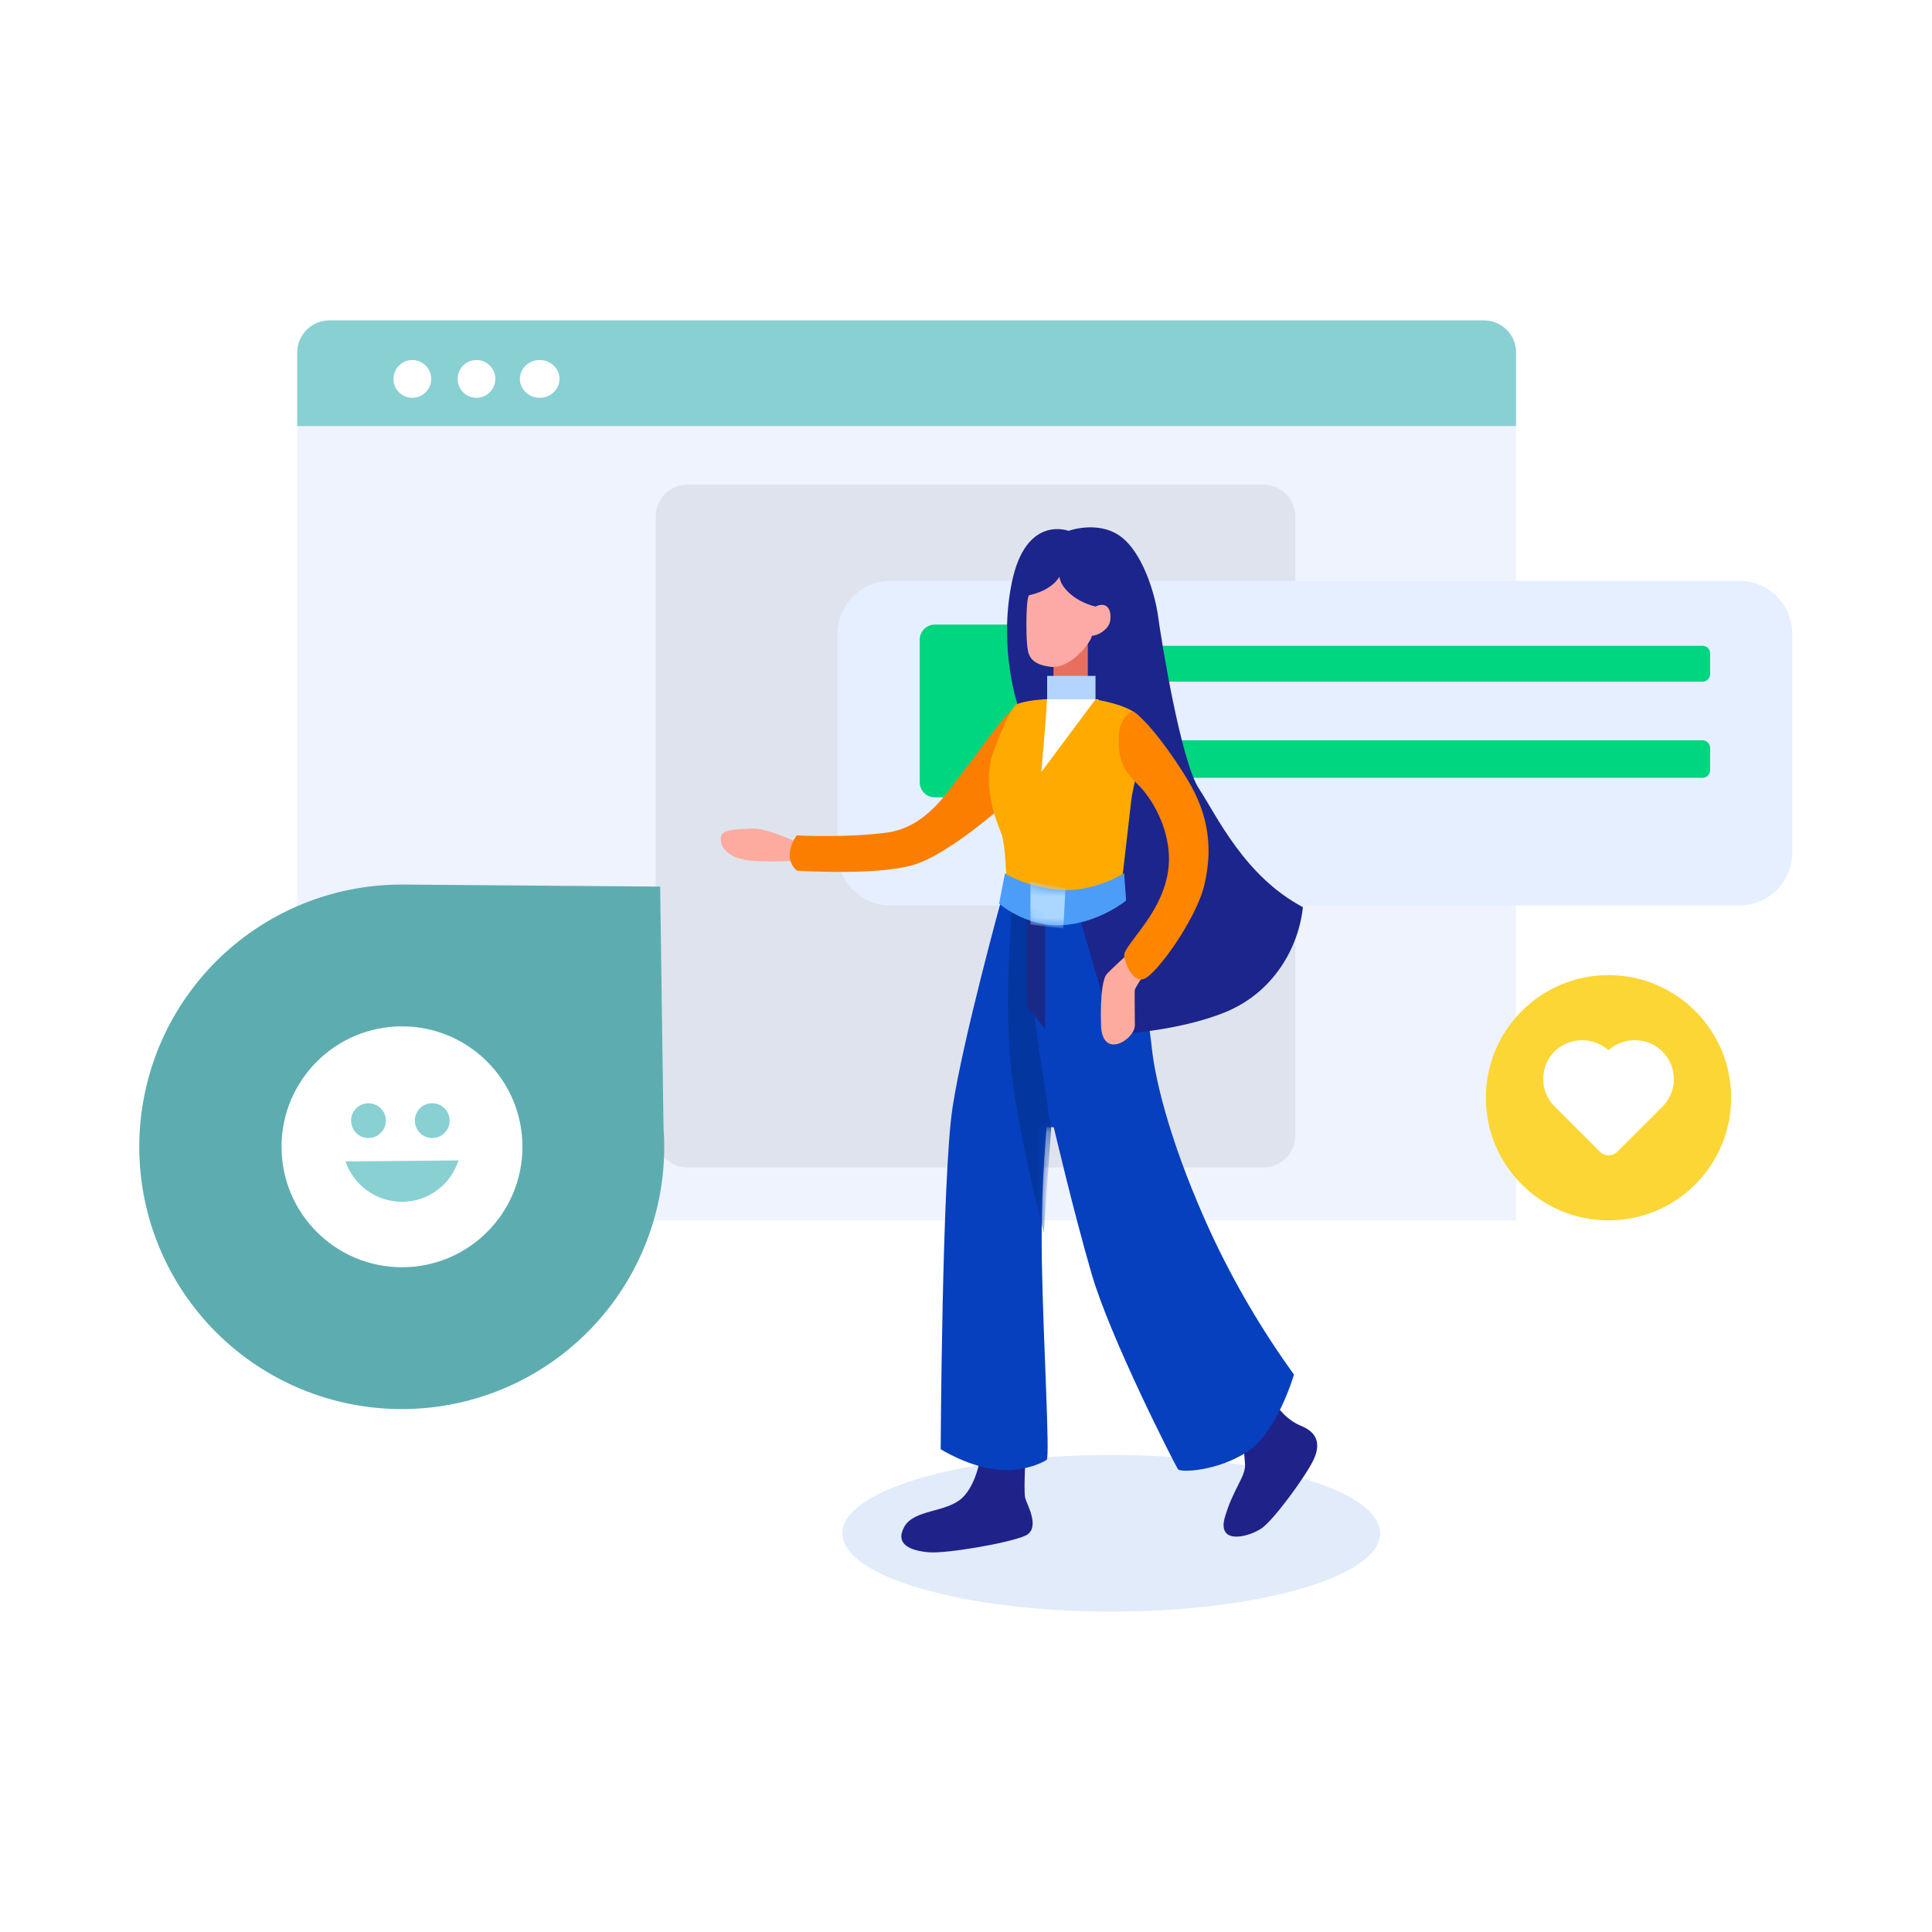
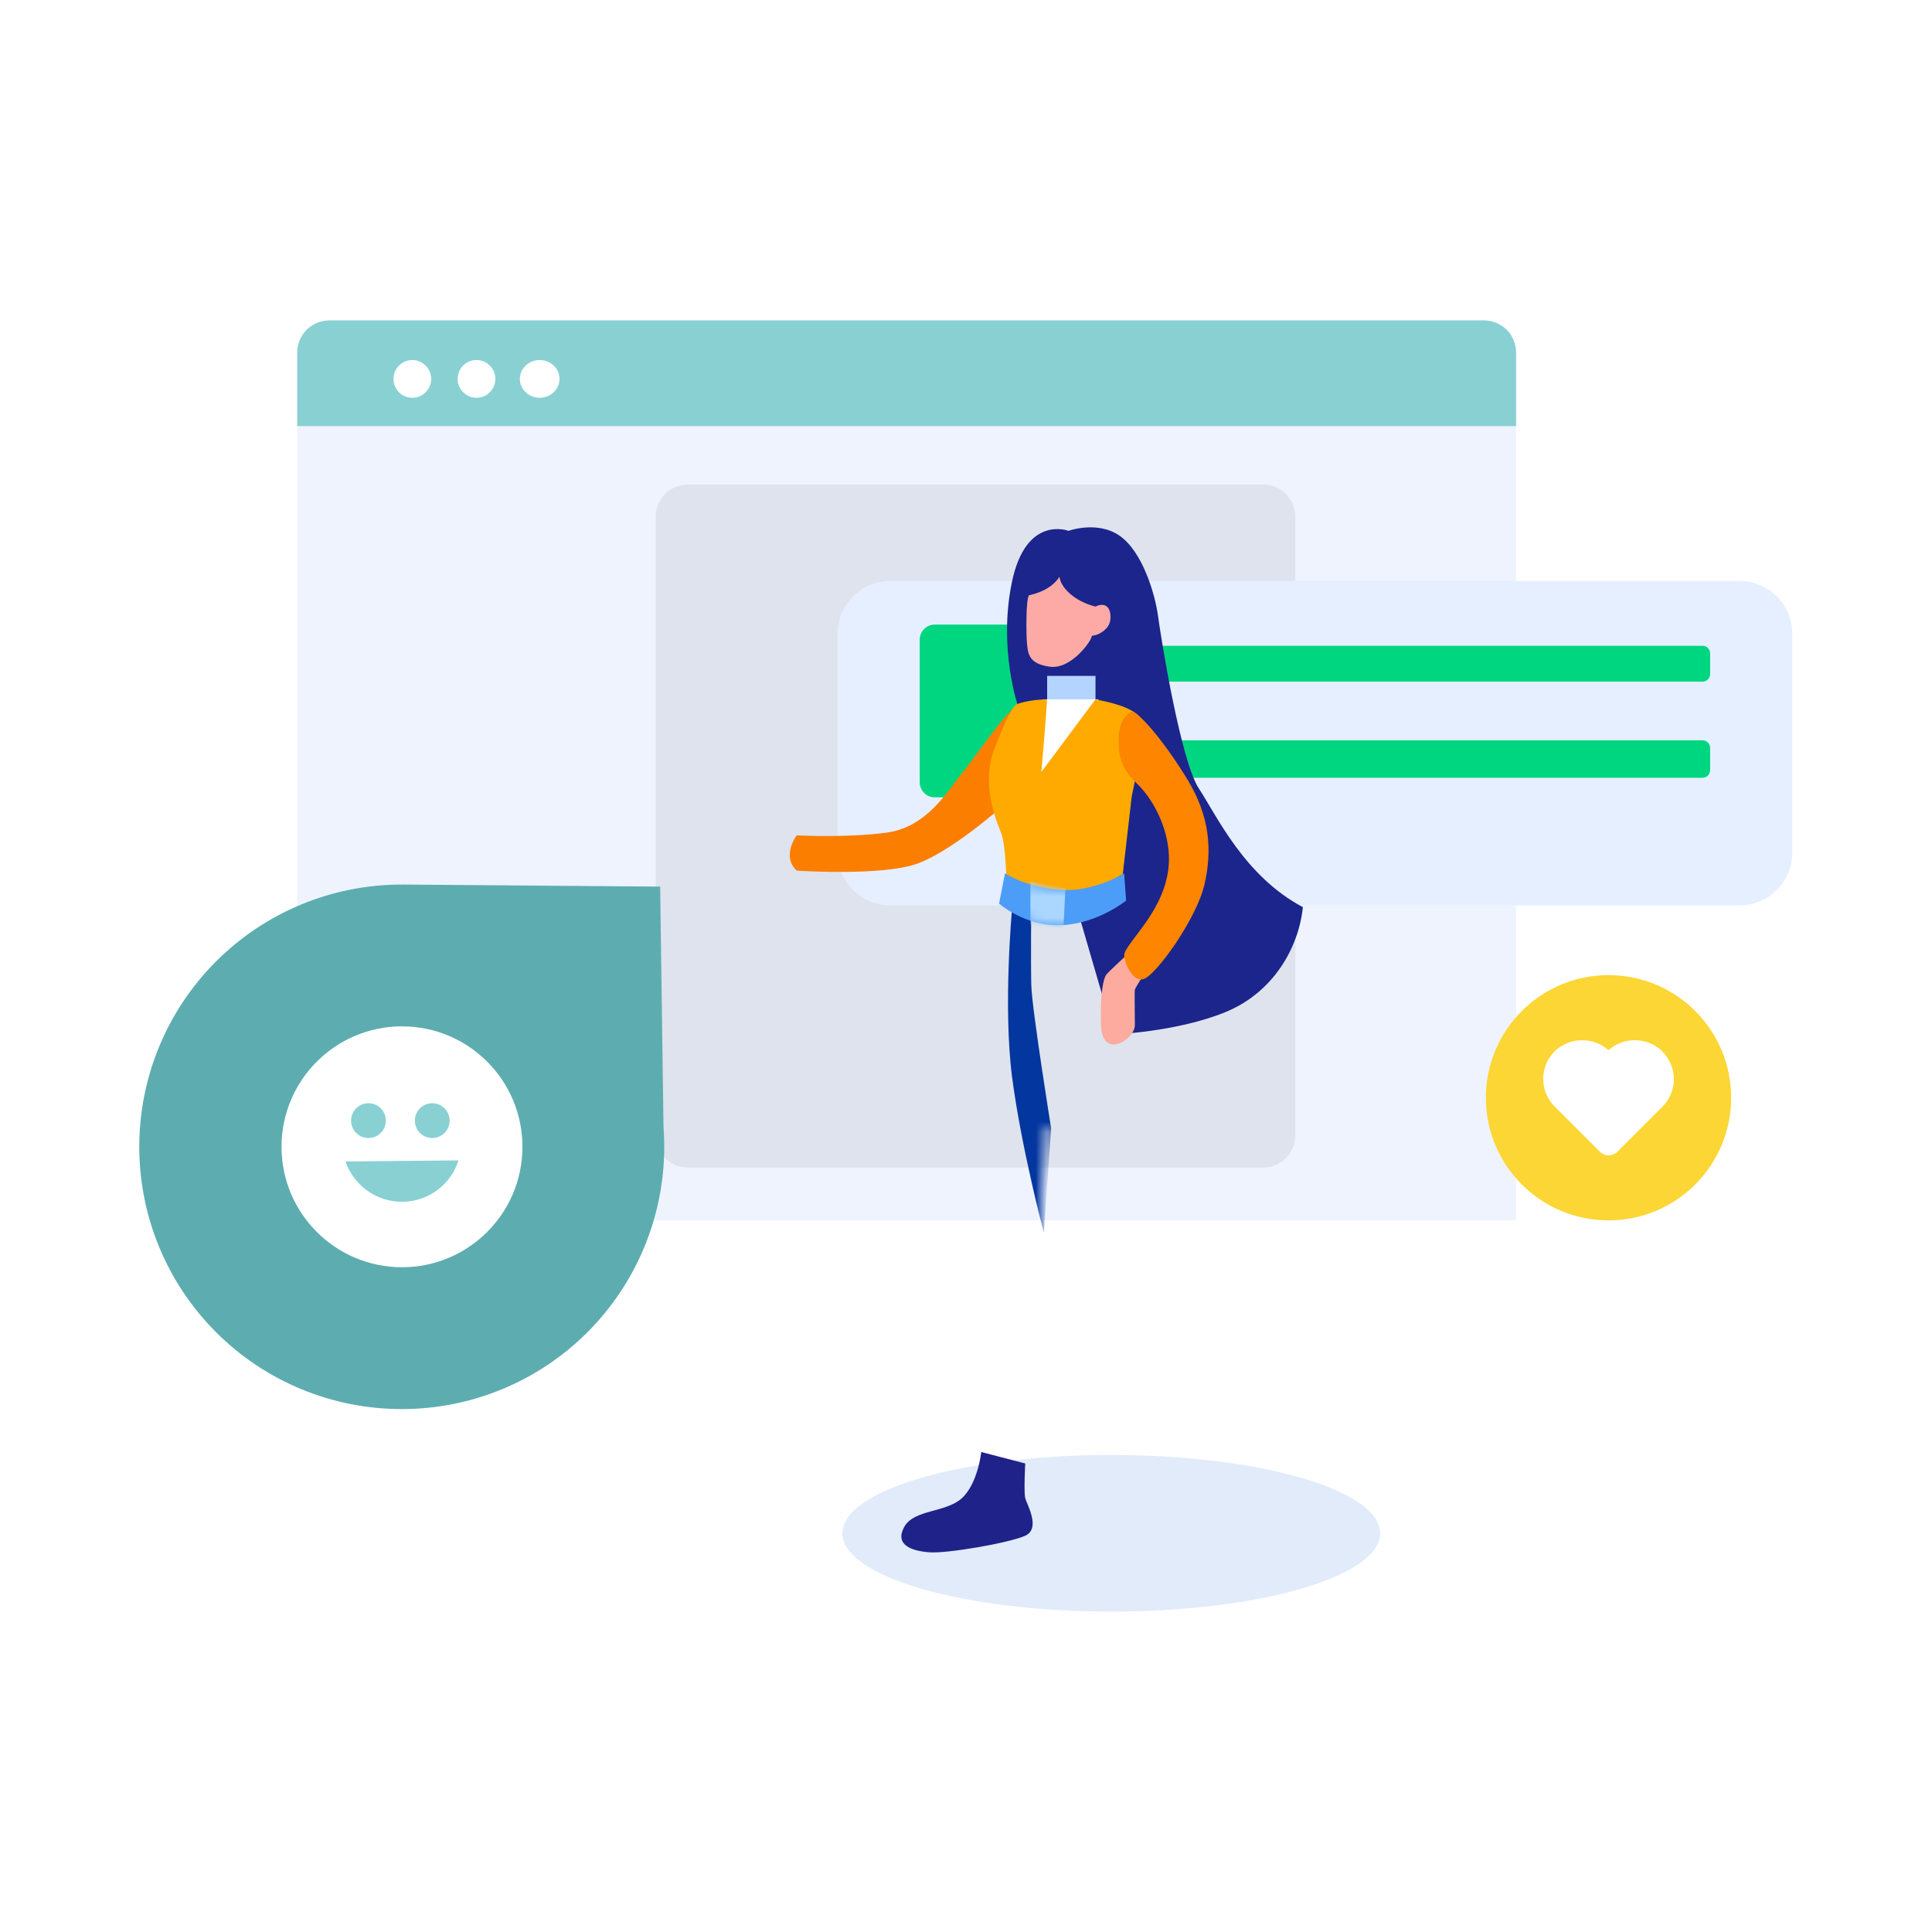
<svg xmlns="http://www.w3.org/2000/svg" width="180" height="180" viewBox="0 0 180 180" fill="none">
  <g clip-path="url(#clip0_2370_7285)">
    <mask id="mask0_2370_7285" style="mask-type:luminance" maskUnits="userSpaceOnUse" x="0" y="0" width="180" height="180">
      <path d="M180 0H0V180H180V0Z" fill="white" />
    </mask>
    <g mask="url(#mask0_2370_7285)">
      <path d="M180 0H0V180H180V0Z" fill="white" />
      <path d="M30.682 29.853H138.26C139.052 29.853 139.812 30.168 140.373 30.728C140.933 31.289 141.248 32.049 141.248 32.841V113.701H27.693V32.841C27.693 32.049 28.008 31.289 28.569 30.728C29.129 30.168 29.889 29.853 30.682 29.853Z" fill="#EEF3FE" />
      <path d="M30.682 29.853H138.26C139.052 29.853 139.812 30.168 140.373 30.728C140.933 31.289 141.248 32.049 141.248 32.841V39.697H27.693V32.841C27.693 32.049 28.008 31.289 28.569 30.728C29.129 30.168 29.889 29.853 30.682 29.853Z" fill="#89D0D3" />
      <path d="M38.416 37.06C39.387 37.06 40.174 36.273 40.174 35.302C40.174 34.331 39.387 33.544 38.416 33.544C37.445 33.544 36.658 34.331 36.658 35.302C36.658 36.273 37.445 37.06 38.416 37.06Z" fill="white" />
      <path d="M44.393 37.06C45.363 37.06 46.15 36.273 46.15 35.302C46.15 34.331 45.363 33.544 44.393 33.544C43.422 33.544 42.635 34.331 42.635 35.302C42.635 36.273 43.422 37.06 44.393 37.06Z" fill="white" />
      <path d="M50.281 37.06C51.301 37.06 52.127 36.273 52.127 35.302C52.127 34.331 51.301 33.544 50.281 33.544C49.262 33.544 48.435 34.331 48.435 35.302C48.435 36.273 49.262 37.06 50.281 37.06Z" fill="white" />
      <path d="M117.693 45.146H64.08C62.43 45.146 61.092 46.484 61.092 48.134V105.791C61.092 107.441 62.43 108.779 64.08 108.779H117.693C119.344 108.779 120.682 107.441 120.682 105.791V48.134C120.682 46.484 119.344 45.146 117.693 45.146Z" fill="#DFE3ED" />
      <g filter="url(#filter0_d_2370_7285)">
        <path d="M162.059 51.122H82.957C80.239 51.122 78.035 53.326 78.035 56.044V76.435C78.035 79.153 80.239 81.357 82.957 81.357H162.059C164.777 81.357 166.98 79.153 166.98 76.435V56.044C166.98 53.326 164.777 51.122 162.059 51.122Z" fill="#E6EFFF" />
      </g>
      <path d="M100.224 58.192H87.094C86.317 58.192 85.688 58.822 85.688 59.598V72.881C85.688 73.658 86.317 74.287 87.094 74.287H100.224C101.001 74.287 101.631 73.658 101.631 72.881V59.598C101.631 58.822 101.001 58.192 100.224 58.192Z" fill="#00D680" />
      <path d="M158.626 60.166H107.951C107.563 60.166 107.248 60.481 107.248 60.869V62.803C107.248 63.192 107.563 63.507 107.951 63.507H158.626C159.014 63.507 159.329 63.192 159.329 62.803V60.869C159.329 60.481 159.014 60.166 158.626 60.166Z" fill="#00D680" />
      <path d="M158.626 68.973H107.951C107.563 68.973 107.248 69.287 107.248 69.676V71.762C107.248 72.15 107.563 72.465 107.951 72.465H158.626C159.014 72.465 159.329 72.15 159.329 71.762V69.676C159.329 69.287 159.014 68.973 158.626 68.973Z" fill="#00D680" />
      <path d="M37.452 131.28C30.972 131.291 24.753 128.728 20.162 124.154C15.572 119.58 12.986 113.37 12.975 106.89C12.963 100.41 15.526 94.191 20.1 89.6C24.674 85.01 30.884 82.424 37.364 82.413L37.361 82.41L61.506 82.603L61.817 105.001C61.862 105.61 61.885 106.225 61.885 106.846C61.886 110.054 61.254 113.232 60.026 116.196C58.798 119.161 56.998 121.854 54.729 124.123C52.46 126.392 49.767 128.192 46.803 129.42C43.838 130.648 40.661 131.28 37.452 131.28Z" fill="#5DADB0" />
      <path d="M37.452 118.066C43.65 118.066 48.674 113.042 48.674 106.845C48.674 100.647 43.65 95.623 37.452 95.623C31.255 95.623 26.23 100.647 26.23 106.845C26.23 113.042 31.255 118.066 37.452 118.066Z" fill="white" />
      <path d="M34.33 106.027C35.224 106.027 35.95 105.301 35.95 104.406C35.95 103.511 35.224 102.786 34.33 102.786C33.434 102.786 32.709 103.511 32.709 104.406C32.709 105.301 33.434 106.027 34.33 106.027Z" fill="#89D0D3" />
      <path d="M40.271 106.027C41.166 106.027 41.891 105.301 41.891 104.406C41.891 103.511 41.166 102.786 40.271 102.786C39.376 102.786 38.65 103.511 38.65 104.406C38.65 105.301 39.376 106.027 40.271 106.027Z" fill="#89D0D3" />
      <path d="M42.714 108.111C42.36 109.233 41.658 110.212 40.708 110.906C39.759 111.6 38.612 111.973 37.436 111.969C36.28 111.965 35.154 111.601 34.214 110.928C33.274 110.254 32.567 109.305 32.191 108.211" fill="#89D0D3" />
      <path d="M149.861 113.7C156.172 113.7 161.287 108.585 161.287 102.275C161.287 95.964 156.172 90.849 149.861 90.849C143.551 90.849 138.436 95.964 138.436 102.275C138.436 108.585 143.551 113.7 149.861 113.7Z" fill="#FBD635" />
      <path d="M154.934 98.029C154.924 98.002 154.908 97.978 154.887 97.958C154.218 97.308 153.329 96.935 152.396 96.914C151.464 96.892 150.558 97.224 149.86 97.842C149.162 97.224 148.256 96.892 147.323 96.914C146.391 96.935 145.501 97.308 144.832 97.958C144.158 98.634 143.778 99.548 143.773 100.502C143.769 101.457 144.141 102.374 144.809 103.056L144.856 103.103L149.046 107.292C149.26 107.508 149.551 107.631 149.855 107.636C150.16 107.64 150.454 107.525 150.675 107.316L150.698 107.292L154.888 103.103C155.56 102.432 155.941 101.524 155.95 100.575C155.959 99.626 155.594 98.711 154.935 98.028L154.934 98.029Z" fill="white" />
      <path d="M103.533 150.147C117.367 150.147 128.582 146.881 128.582 142.852C128.582 138.823 117.367 135.557 103.533 135.557C89.699 135.557 78.484 138.823 78.484 142.852C78.484 146.881 89.699 150.147 103.533 150.147Z" fill="#E1EBFA" />
-       <path d="M119.137 131.241C119.222 131.269 119.839 132.279 121.269 132.868C122.7 133.457 123.093 134.523 122.364 136.038C121.635 137.553 118.745 141.508 117.595 142.35C116.444 143.191 113.359 144.005 114.116 141.368C114.874 138.731 116.08 137.554 115.996 136.403C115.912 135.252 115.827 134.327 115.827 134.327L119.137 131.241Z" fill="#1F2289" />
      <path d="M95.518 136.347C95.518 136.347 95.377 139.012 95.518 139.573C95.658 140.134 97.004 142.406 95.518 143.079C94.031 143.753 88.197 144.763 86.541 144.622C84.886 144.482 83.343 143.921 84.241 142.266C85.138 140.611 88.14 140.947 89.627 139.573C91.114 138.199 91.422 135.281 91.422 135.281L95.518 136.347Z" fill="#1F2289" />
-       <path d="M104.837 83.99C105.083 84.298 106.932 93.974 107.302 97.549C107.672 101.123 109.336 107.287 112.786 114.805C114.947 119.463 117.549 123.903 120.556 128.064C120.556 128.064 118.992 133.469 116.195 135.27C113.398 137.072 109.984 137.214 109.747 136.882C109.51 136.55 103.442 124.698 101.688 118.63C99.933 112.562 98.179 105.025 98.179 105.025H97.516C97.138 109.219 96.99 113.43 97.07 117.64C97.193 124.789 97.838 135.76 97.516 136.006C97.193 136.253 95.16 137.267 92.571 136.883C89.982 136.499 87.641 135.02 87.641 135.02C87.641 135.02 87.764 109.566 88.75 103.157C89.736 96.747 93.249 83.99 93.249 83.99L104.837 83.99Z" fill="#0640BE" />
      <mask id="mask1_2370_7285" style="mask-type:luminance" maskUnits="userSpaceOnUse" x="87" y="83" width="34" height="55">
        <path d="M104.837 83.99C105.083 84.298 106.932 93.974 107.302 97.549C107.672 101.123 109.336 107.287 112.786 114.805C114.947 119.463 117.549 123.903 120.556 128.064C120.556 128.064 118.992 133.469 116.195 135.27C113.398 137.072 109.984 137.214 109.747 136.882C109.51 136.55 103.442 124.698 101.688 118.63C99.933 112.562 98.179 105.025 98.179 105.025H97.516C97.138 109.219 96.99 113.43 97.07 117.64C97.193 124.789 97.838 135.76 97.516 136.006C97.193 136.253 95.16 137.267 92.571 136.883C89.982 136.499 87.641 135.02 87.641 135.02C87.641 135.02 87.764 109.566 88.75 103.157C89.736 96.747 93.249 83.99 93.249 83.99L104.837 83.99Z" fill="white" />
      </mask>
      <g mask="url(#mask1_2370_7285)">
        <path d="M94.298 84.605C94.298 84.605 93.435 93.788 94.298 100.383C95.16 106.977 97.256 114.866 97.256 114.866L97.934 105.128C97.934 105.128 96.146 94.034 96.085 91.816C96.023 89.597 96.085 83.742 96.085 83.742L94.298 84.605Z" fill="#03369F" />
-         <path d="M97.38 85.283V95.883L95.654 93.726V84.604L97.38 85.283Z" fill="#192988" />
      </g>
      <path d="M99.553 49.459C99.553 49.459 102.255 48.464 104.341 49.934C106.427 51.404 107.612 55.291 107.897 57.425C108.181 59.558 110.012 70.898 111.695 73.462C113.377 76.025 115.941 81.634 121.389 84.518C120.989 88.284 118.665 92.45 114.178 94.293C109.692 96.136 103.763 96.376 103.763 96.376L94.87 65.85C94.87 65.85 92.972 60.471 94.285 54.199C95.598 47.927 99.553 49.459 99.553 49.459Z" fill="#1B258C" />
-       <path d="M101.35 59.735V63.719H98.152V60.941L101.35 59.735Z" fill="#E86F5F" />
      <path d="M98.714 53.732C98.77 54.602 99.948 55.977 102.052 56.51C103.511 55.836 103.623 57.491 103.343 58.136C103.062 58.781 102.221 59.23 101.716 59.23C101.828 59.512 99.892 62.372 97.845 62.12C95.797 61.867 95.769 60.83 95.685 59.96C95.601 59.09 95.572 56.005 95.853 55.472C95.797 55.444 97.788 55.191 98.714 53.732Z" fill="#FDAAA6" />
      <path d="M102.066 62.972H97.562V65.437H102.066V62.972Z" fill="#B3D4FF" />
      <path d="M102.351 65.153H97.137L96.805 72.785L100.171 70.936L102.351 65.153Z" fill="white" />
      <path d="M106.4 91.064C106.4 91.064 105.775 92.034 105.732 92.207C105.69 92.38 105.732 94.149 105.732 95.509C105.732 96.868 102.69 98.746 102.582 95.552C102.474 92.358 102.841 91.128 103.057 90.826C103.272 90.524 105.15 88.819 105.15 88.819L106.4 91.064Z" fill="#FCAB9E" />
-       <path d="M74.16 78.428C74.16 78.428 71.421 77.116 69.994 77.199C68.567 77.282 67.239 77.249 67.156 78.029C67.073 78.81 67.638 80.154 70.692 80.237C73.746 80.32 74.427 80.121 74.427 80.121L74.16 78.428Z" fill="#FCAB9E" />
      <path d="M94.576 66.012C93.919 65.976 90.673 70.79 89.543 72.139C88.413 73.488 86.443 77.062 82.614 77.572C78.785 78.083 74.227 77.828 74.227 77.828C74.227 77.828 72.768 79.761 74.227 81.11C75.138 81.183 81.958 81.547 85.167 80.563C88.376 79.578 93.336 75.166 93.336 75.166C93.336 75.166 94.904 66.085 94.576 66.012Z" fill="#FB7E00" />
      <path d="M97.531 65.174C97.613 65.163 97.021 71.921 97.021 71.921L102.053 65.174C102.053 65.174 104.861 65.575 105.992 66.597C107.122 67.618 105.554 73.197 105.408 74.474C105.262 75.75 104.606 81.439 104.606 81.439L101.215 83.445L95.927 83.08L93.775 82.278C93.775 82.278 93.702 78.741 93.301 77.683C92.899 76.625 91.339 73.164 92.633 69.811C93.927 66.458 94.309 66.043 94.575 65.728C94.841 65.413 96.817 65.114 97.531 65.174Z" fill="#FFAA01" />
      <path d="M104.734 81.365C104.734 81.365 101.946 83.125 98.792 82.909C95.638 82.693 93.63 81.365 93.63 81.365L93.082 84.187C93.082 84.187 95.622 86.411 99.008 86.196C102.394 85.98 104.917 83.905 104.917 83.905L104.734 81.365Z" fill="#4C9DF7" />
      <mask id="mask2_2370_7285" style="mask-type:luminance" maskUnits="userSpaceOnUse" x="93" y="81" width="12" height="6">
        <path d="M104.734 81.365C104.734 81.365 101.946 83.125 98.792 82.909C95.638 82.693 93.63 81.365 93.63 81.365L93.082 84.187C93.082 84.187 95.622 86.411 99.008 86.196C102.394 85.98 104.917 83.905 104.917 83.905L104.734 81.365Z" fill="white" />
      </mask>
      <g mask="url(#mask2_2370_7285)">
        <path d="M99.263 82.76L99.075 86.511L96.004 86.146V82.129L99.263 82.76Z" fill="#ABD7FF" />
      </g>
      <path d="M105.537 66.271C105.494 66.206 104.307 66.788 104.242 68.515C104.178 70.241 104.329 71.471 105.904 72.981C107.479 74.492 108.795 77.103 108.903 79.692C109.011 82.282 107.824 84.548 106.292 86.576C104.76 88.604 104.782 88.669 104.739 89.014C104.695 89.36 105.408 91.561 106.551 91.215C107.695 90.87 111.45 85.648 112.205 82.454C112.96 79.261 112.723 76.067 110.651 72.658C108.58 69.249 106.443 66.745 105.537 66.271Z" fill="#FD8500" />
    </g>
  </g>
  <defs>
    <filter id="filter0_d_2370_7285" x="66.035" y="42.122" width="112.945" height="54.234" filterUnits="userSpaceOnUse" color-interpolation-filters="sRGB">
      <feFlood flood-opacity="0" result="BackgroundImageFix" />
      <feColorMatrix in="SourceAlpha" type="matrix" values="0 0 0 0 0 0 0 0 0 0 0 0 0 0 0 0 0 0 127 0" result="hardAlpha" />
      <feOffset dy="3" />
      <feGaussianBlur stdDeviation="6" />
      <feColorMatrix type="matrix" values="0 0 0 0 0.373 0 0 0 0 0.49 0 0 0 0 0.62 0 0 0 0.161 0" />
      <feBlend mode="normal" in2="BackgroundImageFix" result="effect1_dropShadow_2370_7285" />
      <feBlend mode="normal" in="SourceGraphic" in2="effect1_dropShadow_2370_7285" result="shape" />
    </filter>
    <clipPath id="clip0_2370_7285">
      <rect width="180" height="180" fill="white" />
    </clipPath>
  </defs>
</svg>